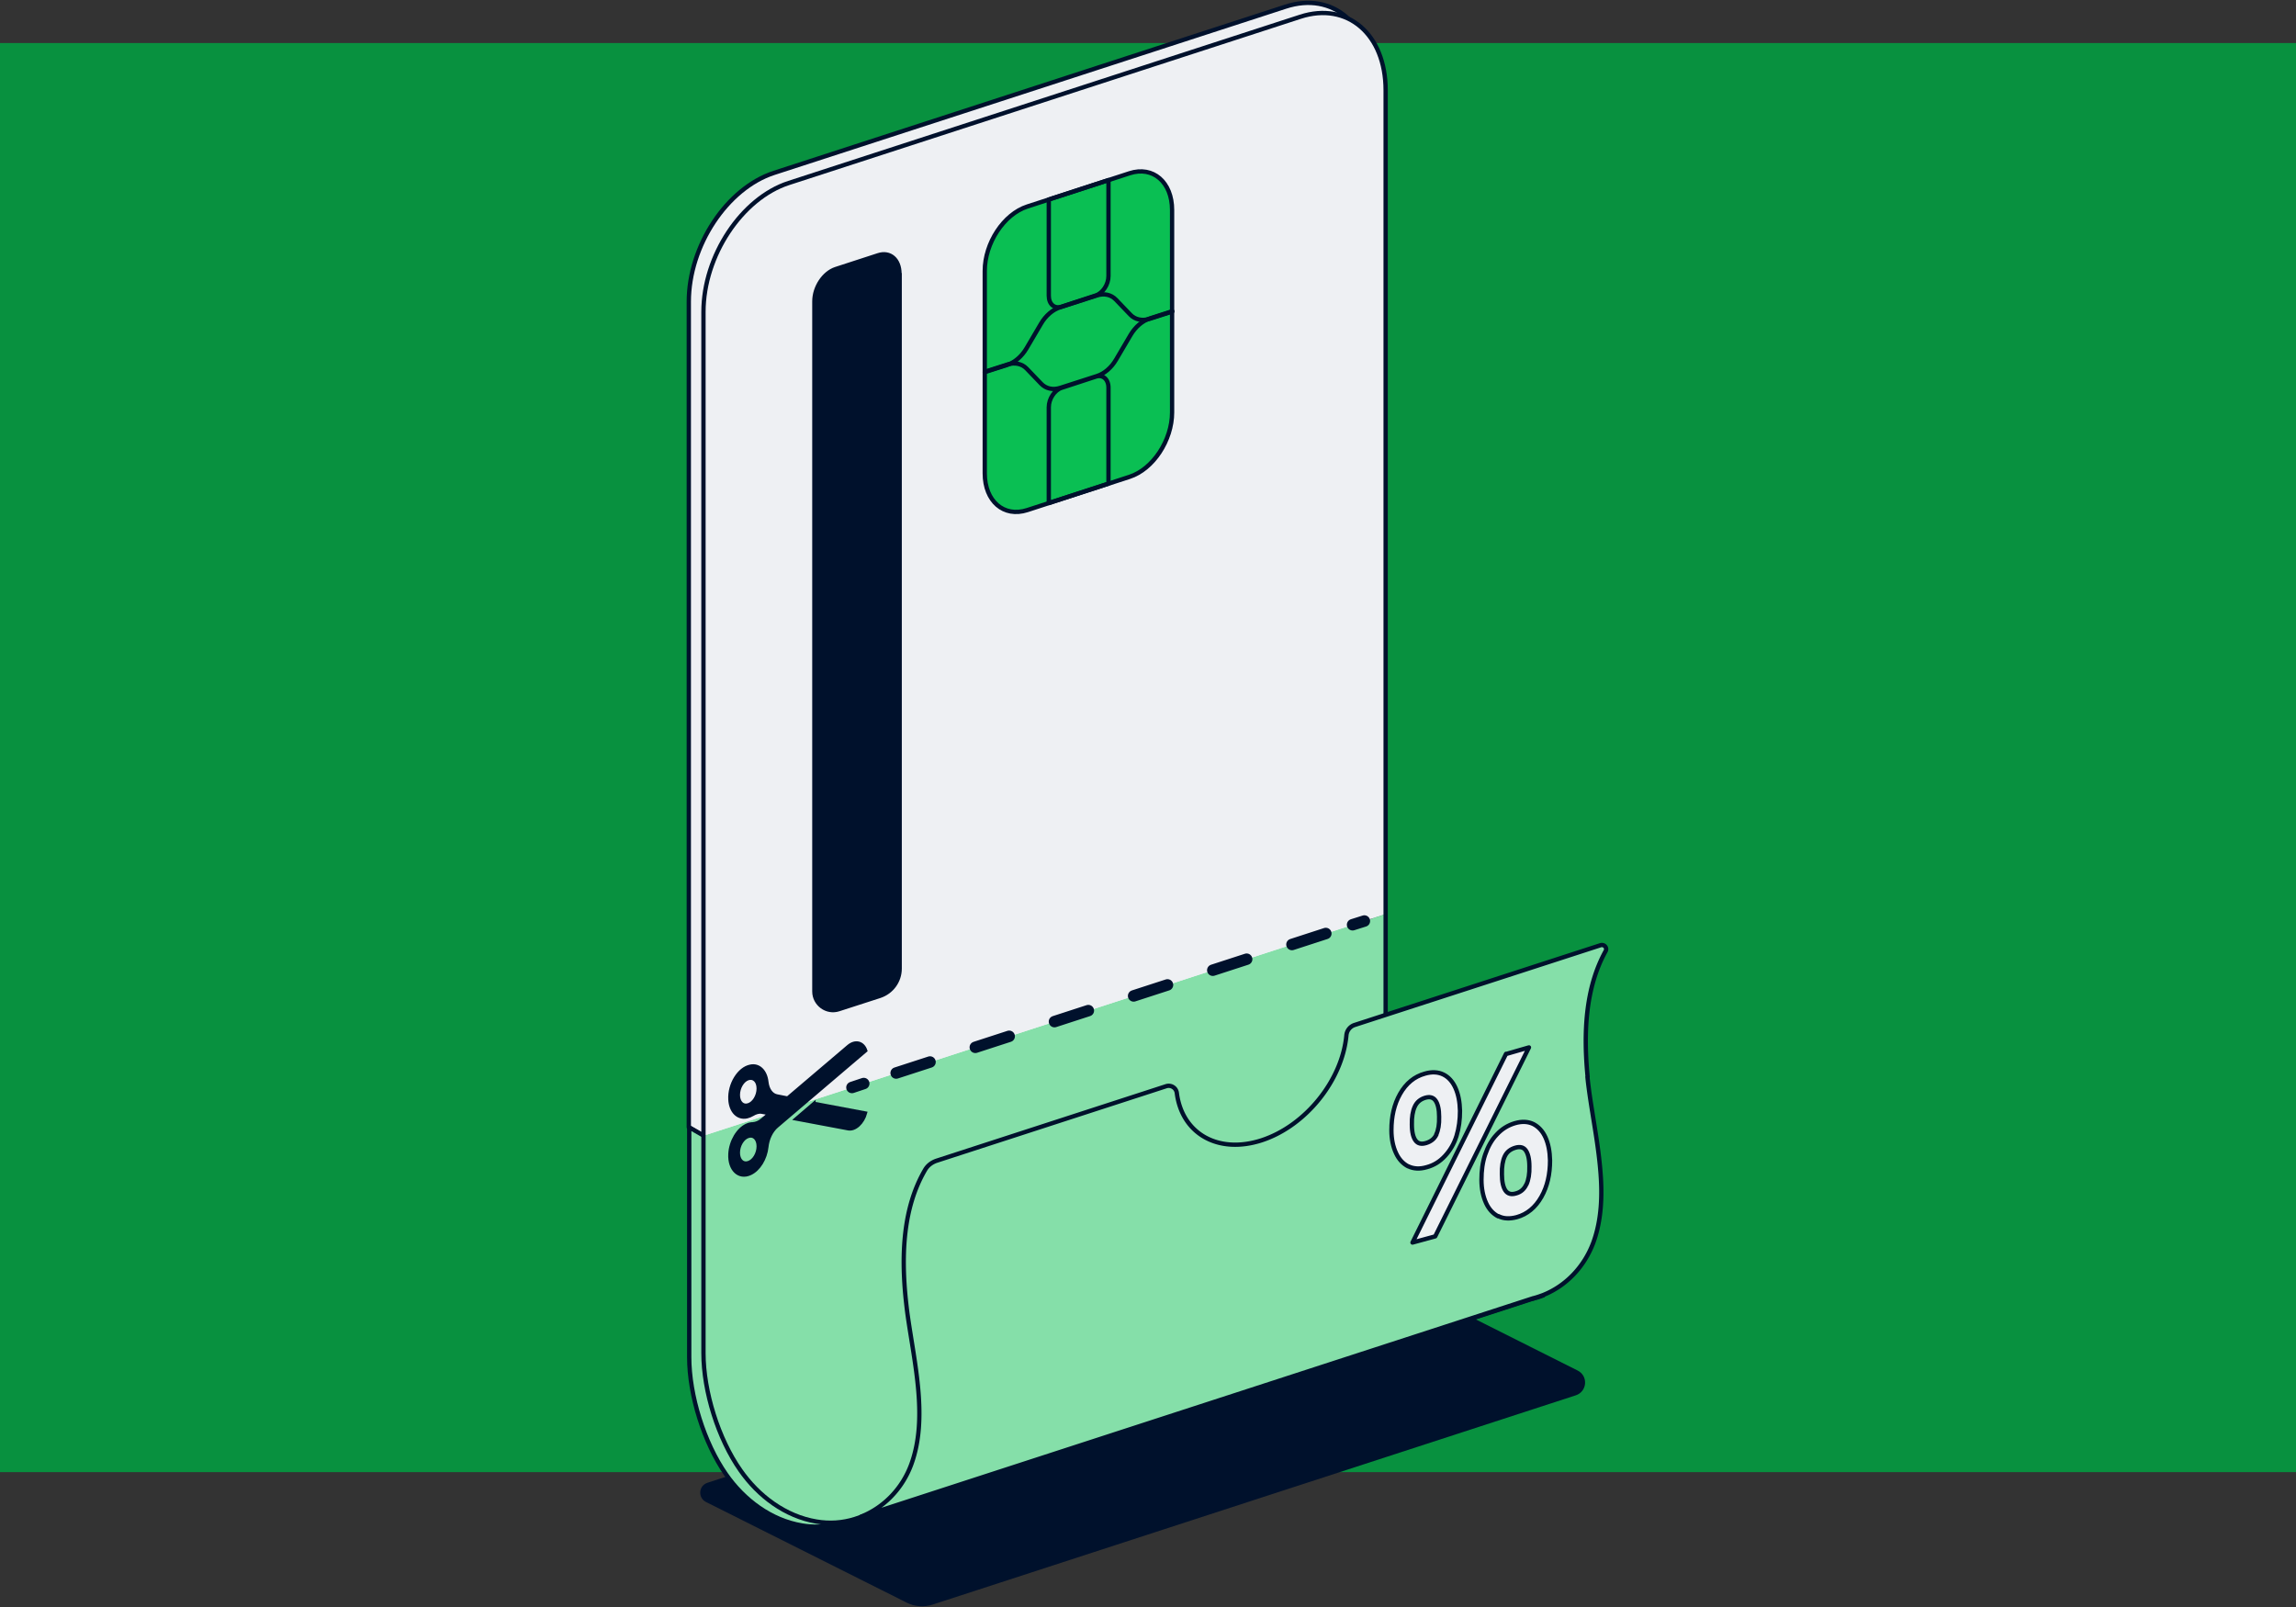
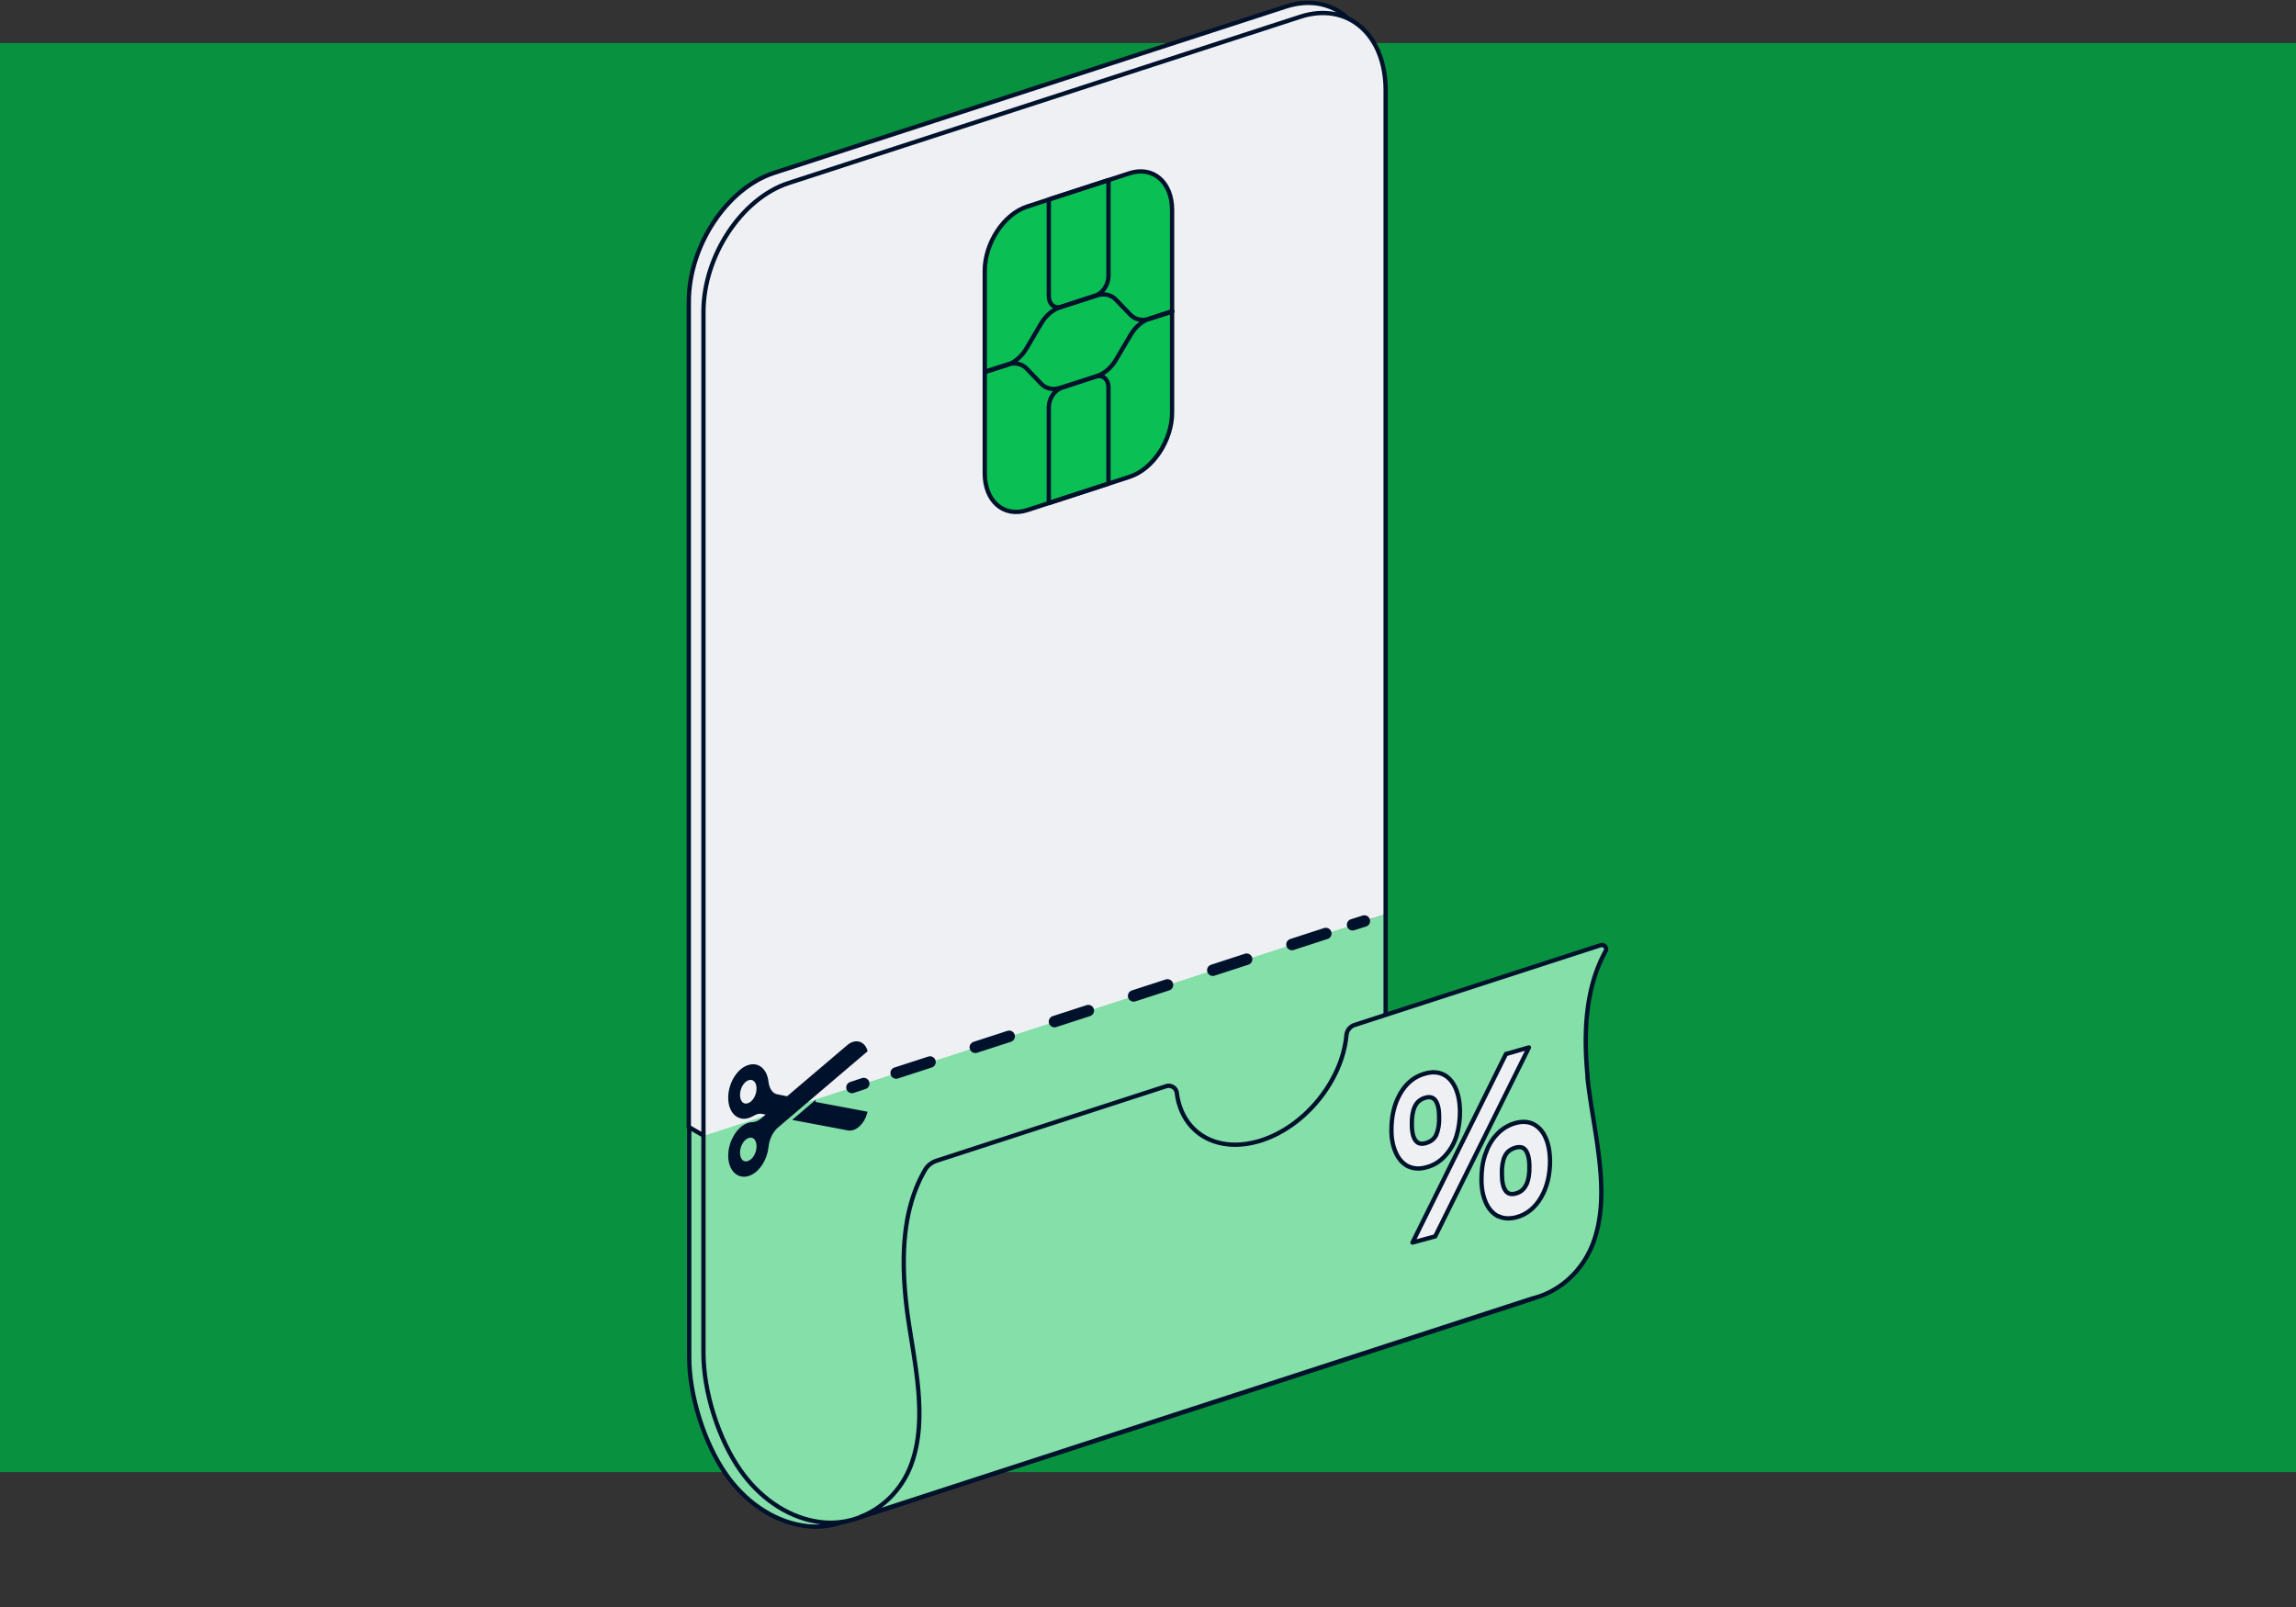
<svg xmlns="http://www.w3.org/2000/svg" fill="none" viewBox="0 0 800 560" width="654" height="457.8">
  <rect x="0" y="0" width="800" height="560" fill="#333333" stroke="none" />
  <path fill="#08913F" d="M0 15H800V513H0z" />
-   <path fill="#00112C" stroke="#00112C" stroke-linecap="round" stroke-linejoin="round" stroke-width="1.5" d="M324.772 558.43c-2.807.936-5.901.72-8.564-.648l-69.875-35.045c-2.303-1.152-2.087-4.534.431-5.325l230.927-75.129 71.675 35.981c3.166 1.583 2.806 6.189-.576 7.268z" />
  <path fill="#EEF0F3" stroke="#00112C" stroke-linecap="round" stroke-linejoin="round" stroke-width="1.5" d="M477.691 394.068V27.924c0-19.502-13.313-30.944-29.72-25.618L269.72 60.236C253.313 65.56 240 85.637 240 105.14v287.705l86.93 50.229 150.617-48.934h.144z" />
  <path fill="#85DFA9" stroke="#00112C" stroke-linecap="round" stroke-linejoin="round" stroke-width="1.5" d="m327.074 443.074-86.93-50.229v80.094c0 13.313 5.181 29.864 12.809 40.802 6.261 8.996 15.688 16.048 26.482 17.847 3.814.648 7.556.504 11.082-.288.792-.144 9.571-2.734 9.571-2.734l-.863-76.496 27.849-9.068z" />
  <path fill="#85DFA9" d="M537.636 451.35c-4.75 1.871-10.075 2.519-15.616 1.655-10.794-1.799-20.293-8.851-26.482-17.774-7.628-11.011-12.809-27.49-12.809-40.803V318.58l-237.692 77.215v75.849c0 13.313 5.182 29.864 12.882 40.802 6.26 8.995 15.687 16.048 26.482 17.775 4.677.791 9.139.432 13.313-.864l2.303-.791 237.547-77.144z" />
  <path fill="#EEF0F3" d="M482.729 31.522c0-19.501-13.313-30.943-29.721-25.618l-178.25 57.93c-16.408 5.325-29.721 25.402-29.721 44.904v287.057l237.62-77.215V31.522z" />
  <path stroke="#00112C" stroke-linecap="round" stroke-linejoin="round" stroke-width="1.5" d="M522.092 453.005c-10.794-1.799-20.293-8.851-26.482-17.846-7.628-11.011-12.809-27.49-12.809-40.803V31.45c0-19.501-13.313-30.943-29.721-25.618l-178.25 57.93c-16.408 5.325-29.721 25.402-29.721 44.904v362.905c0 13.314 5.182 29.865 12.882 40.803 6.26 8.995 15.687 16.048 26.482 17.847 4.677.791 9.139.431 13.313-.864l2.303-.791 234.165-76.065c-3.886 1.008-7.988 1.224-12.234.576z" />
-   <path fill="#EEF0F3" stroke="#00112C" stroke-linecap="round" stroke-linejoin="round" stroke-width="1.5" d="M534.326 452.502a26.5 26.5 0 0 0 3.382-1.08z" />
  <path fill="#0ABF53" stroke="#00112C" stroke-linecap="round" stroke-linejoin="round" stroke-width="1.5" d="M343.122 94.417v70.523c0 9.715 6.62 15.472 14.824 12.81l35.621-11.586c8.204-2.663 14.825-12.738 14.825-22.453V73.188c0-9.715-6.621-15.471-14.825-12.809l-35.621 11.586c-8.204 2.663-14.824 12.737-14.824 22.452" />
  <path stroke="#00112C" stroke-linecap="round" stroke-linejoin="round" stroke-width="1.5" d="M365.43 141.84v33.463l20.797-6.765v-33.462c0-2.95-2.015-4.678-4.461-3.814l-11.874 3.886c-2.447.792-4.462 3.814-4.462 6.764zM365.43 69.59v33.463c0 2.95 2.015 4.677 4.462 3.814l11.874-3.886c2.446-.792 4.461-3.814 4.461-6.765V62.754l-20.797 6.764zM408.464 108.45l-7.844 2.519c-2.591.863-5.038 2.95-6.693 5.757l-5.037 8.563c-1.655 2.879-4.174 4.966-6.693 5.757l-12.737 4.102c-2.591.863-5.037.288-6.692-1.439l-5.038-5.254c-1.655-1.727-4.174-2.23-6.692-1.439l-7.844 2.519" />
  <path stroke="#00112C" stroke-linecap="round" stroke-linejoin="round" stroke-width="1.5" d="m343.122 129.679 7.844-2.519c2.59-.864 5.037-2.95 6.692-5.757l5.038-8.563c1.655-2.879 4.173-4.966 6.692-5.757l12.737-4.102c2.591-.864 5.038-.288 6.693 1.439l5.037 5.253c1.655 1.727 4.174 2.231 6.693 1.439l7.844-2.518" />
-   <path fill="#00112C" stroke="#00112C" stroke-linecap="round" stroke-linejoin="round" stroke-width="1.5" d="M313.401 95.353c0-4.894-3.31-7.772-7.412-6.405l-14.824 4.822c-4.102 1.367-7.412 6.332-7.412 11.226v240.498c0 4.389 4.318 7.556 8.492 6.188l14.248-4.605c4.174-1.368 6.98-5.182 6.98-9.571V95.353z" />
  <path fill="#00112C" stroke="#00112C" stroke-miterlimit="10" d="m295.555 364.564-21.157 17.99-3.67-.719c-1.871-.36-3.166-2.231-3.454-4.822-.432-3.886-2.879-6.189-5.829-5.541-4.102.792-7.484 6.405-7.196 11.658.215 4.246 2.806 6.836 6.044 6.117.648-.144 1.296-.432 1.943-.792 1.08-.648 2.231-1.007 3.239-.791l2.446.431-2.446 2.087c-1.008.864-2.159 1.296-3.239 1.368-.575 0-1.295.143-1.943.431-3.238 1.368-5.829 5.757-6.044 10.147-.288 5.469 3.166 8.779 7.196 6.908 3.022-1.367 5.397-5.253 5.829-9.355.288-2.806 1.583-5.541 3.454-7.124l31.016-26.41c-.936-2.951-3.742-3.67-6.189-1.583Zm-34.83 20.365c-1.871.648-3.382-.864-3.382-3.382s1.511-5.038 3.382-5.613 3.382.863 3.382 3.382-1.511 5.037-3.382 5.613Zm0 20.149c-1.871.648-3.382-.863-3.382-3.382 0-2.518 1.511-5.037 3.382-5.613 1.871-.648 3.382.864 3.382 3.382s-1.511 5.038-3.382 5.613Z" />
  <path fill="#00112C" stroke="#00112C" stroke-miterlimit="10" d="m283.681 384.353-6.548 5.613 18.35 3.454c2.447.504 5.253-2.086 6.189-5.613l-17.991-3.382z" />
  <path stroke="#00112C" stroke-linecap="round" stroke-linejoin="round" stroke-width="4" d="m296.85 378.956 4.102-1.367" />
  <path stroke="#00112C" stroke-dasharray="12.4 16.6" stroke-linecap="round" stroke-linejoin="round" stroke-width="4" d="m312.25 373.919 153.352-49.798" />
  <path stroke="#00112C" stroke-linecap="round" stroke-linejoin="round" stroke-width="4" d="m471.287 322.25 4.102-1.295" />
  <path fill="#85DFA9" stroke="#00112C" stroke-linecap="round" stroke-linejoin="round" stroke-width="1.5" d="M553.18 375.286c-1.439-14.896-.936-30.8 6.26-43.825.648-1.151-.431-2.447-1.727-2.087l-74.984 24.323-10.651 3.455a4.165 4.165 0 0 0-2.95 3.67c-1.439 15.544-14.105 31.519-29.577 36.557-15.184 4.893-27.705-2.375-29.504-16.48a2.854 2.854 0 0 0-3.742-2.375l-80.022 25.979c-1.655.575-3.095 1.655-3.958 3.166-7.7 13.169-8.276 29.505-6.765 44.761.216 2.015.432 4.03.72 6.044 2.375 16.768 7.052 35.766 1.295 51.669-3.094 8.564-9.571 15.184-17.486 18.351L534.11 452.43c1.223-.288 2.446-.72 3.598-1.152 7.916-3.166 14.32-9.787 17.487-18.35 2.878-7.916 3.166-16.695 2.374-25.475-.935-11.01-3.454-22.164-4.461-32.239h.072z" />
  <path fill="#EEF0F3" stroke="#00112C" stroke-linecap="round" stroke-linejoin="round" stroke-width="1.5" d="M490.645 406.446c-1.8-.936-3.239-2.447-4.246-4.678-1.008-2.159-1.583-4.821-1.583-7.916 0-4.749.935-8.995 3.022-12.665s4.965-6.045 8.635-7.052c2.447-.72 4.606-.576 6.405.287 1.799.864 3.238 2.447 4.246 4.678 1.007 2.231 1.511 4.893 1.583 7.988 0 3.094-.36 5.973-1.223 8.779-.864 2.735-2.231 5.038-4.03 6.981s-3.886 3.238-6.333 3.885c-2.447.72-4.605.576-6.405-.287zm34.11-39.148 7.987-2.303-32.67 65.846-7.916 2.159 32.599-65.774zm-24.324 28.065c.72-1.511 1.08-3.526 1.008-6.188 0-2.591-.432-4.462-1.224-5.613-.791-1.152-2.014-1.512-3.67-1.008-1.655.504-2.878 1.511-3.598 3.095-.719 1.583-1.079 3.67-1.007 6.26 0 2.663.504 4.534 1.295 5.541q1.188 1.62 3.67.864c1.655-.504 2.879-1.439 3.598-2.951zm21.589 28.497c-1.799-.935-3.238-2.446-4.246-4.677-1.007-2.231-1.583-4.893-1.583-8.06 0-3.166.36-6.045 1.295-8.779.936-2.735 2.231-5.11 4.03-6.981 1.799-1.943 3.886-3.238 6.333-3.957 2.447-.72 4.606-.576 6.405.287 1.799.936 3.238 2.447 4.245 4.678s1.512 4.893 1.584 7.988c0 4.821-.936 9.067-3.023 12.737s-4.965 6.045-8.563 7.052c-2.447.648-4.606.576-6.405-.359zm9.859-11.154c.72-1.583 1.079-3.67 1.007-6.26 0-2.663-.503-4.534-1.295-5.613q-1.188-1.62-3.67-.864c-1.655.504-2.879 1.439-3.598 2.95-.72 1.512-1.08 3.599-1.008 6.261 0 2.591.432 4.534 1.224 5.685.791 1.152 2.015 1.511 3.67 1.008 1.655-.432 2.878-1.512 3.598-3.095z" />
</svg>